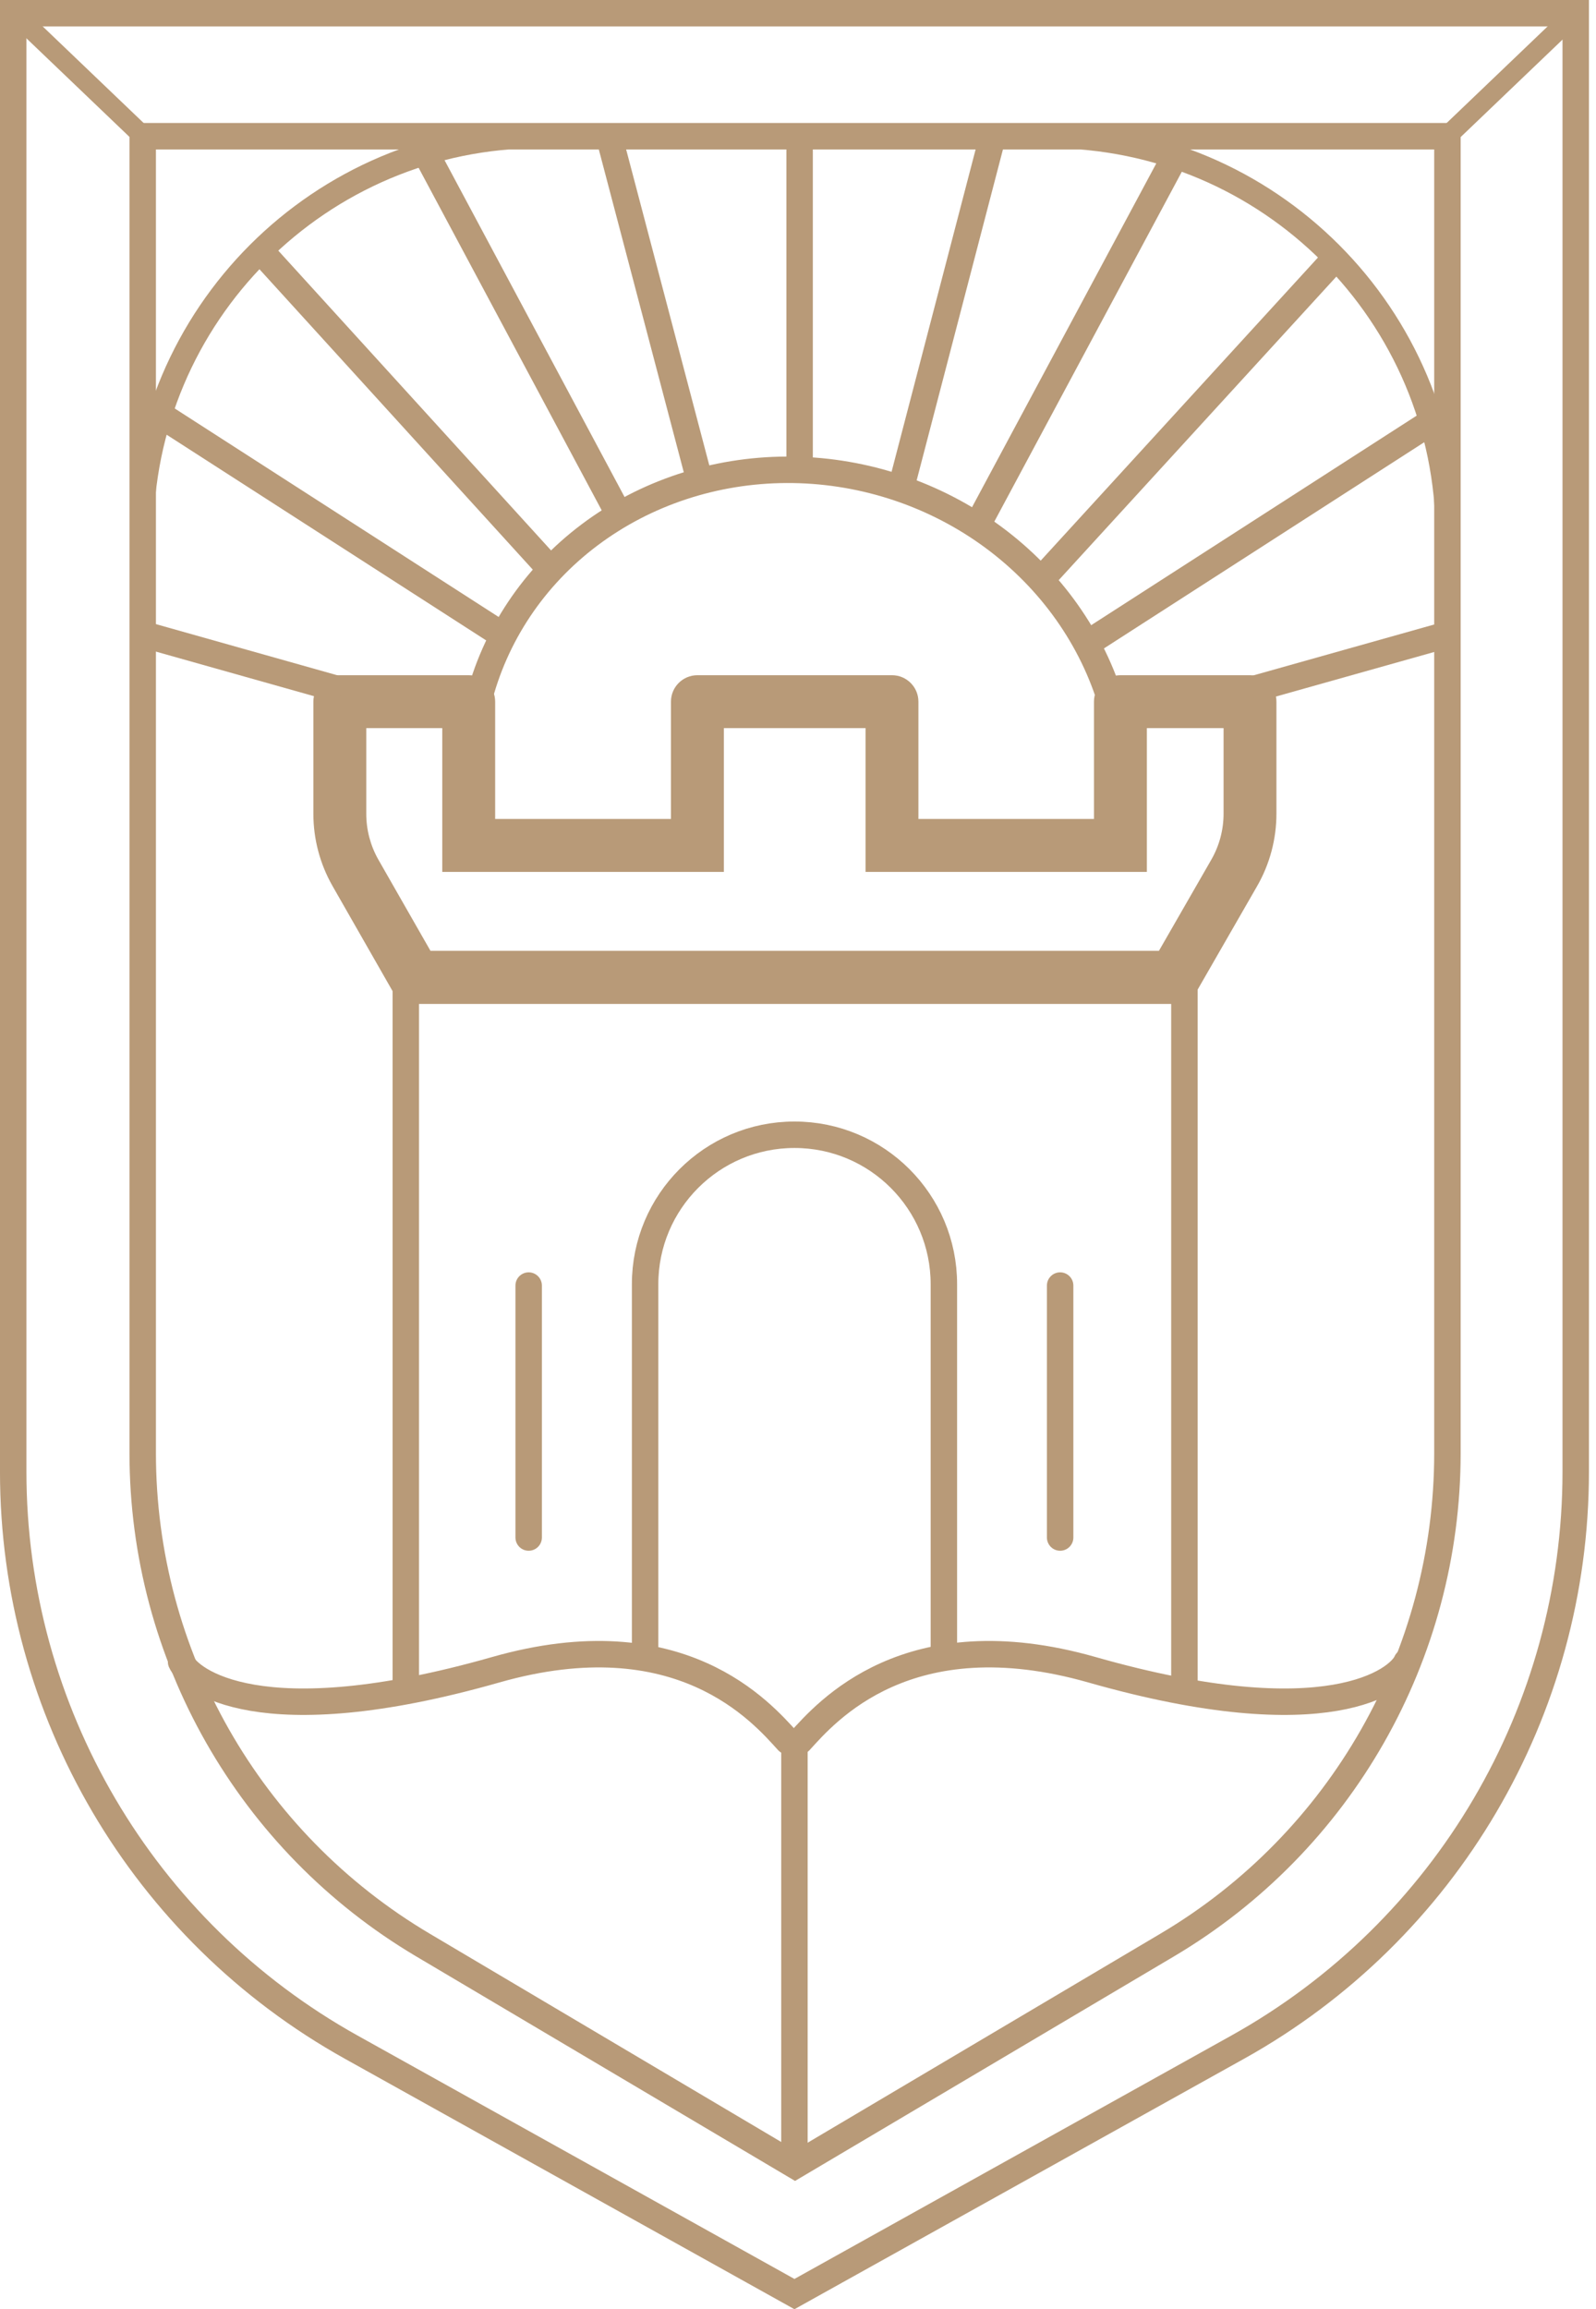
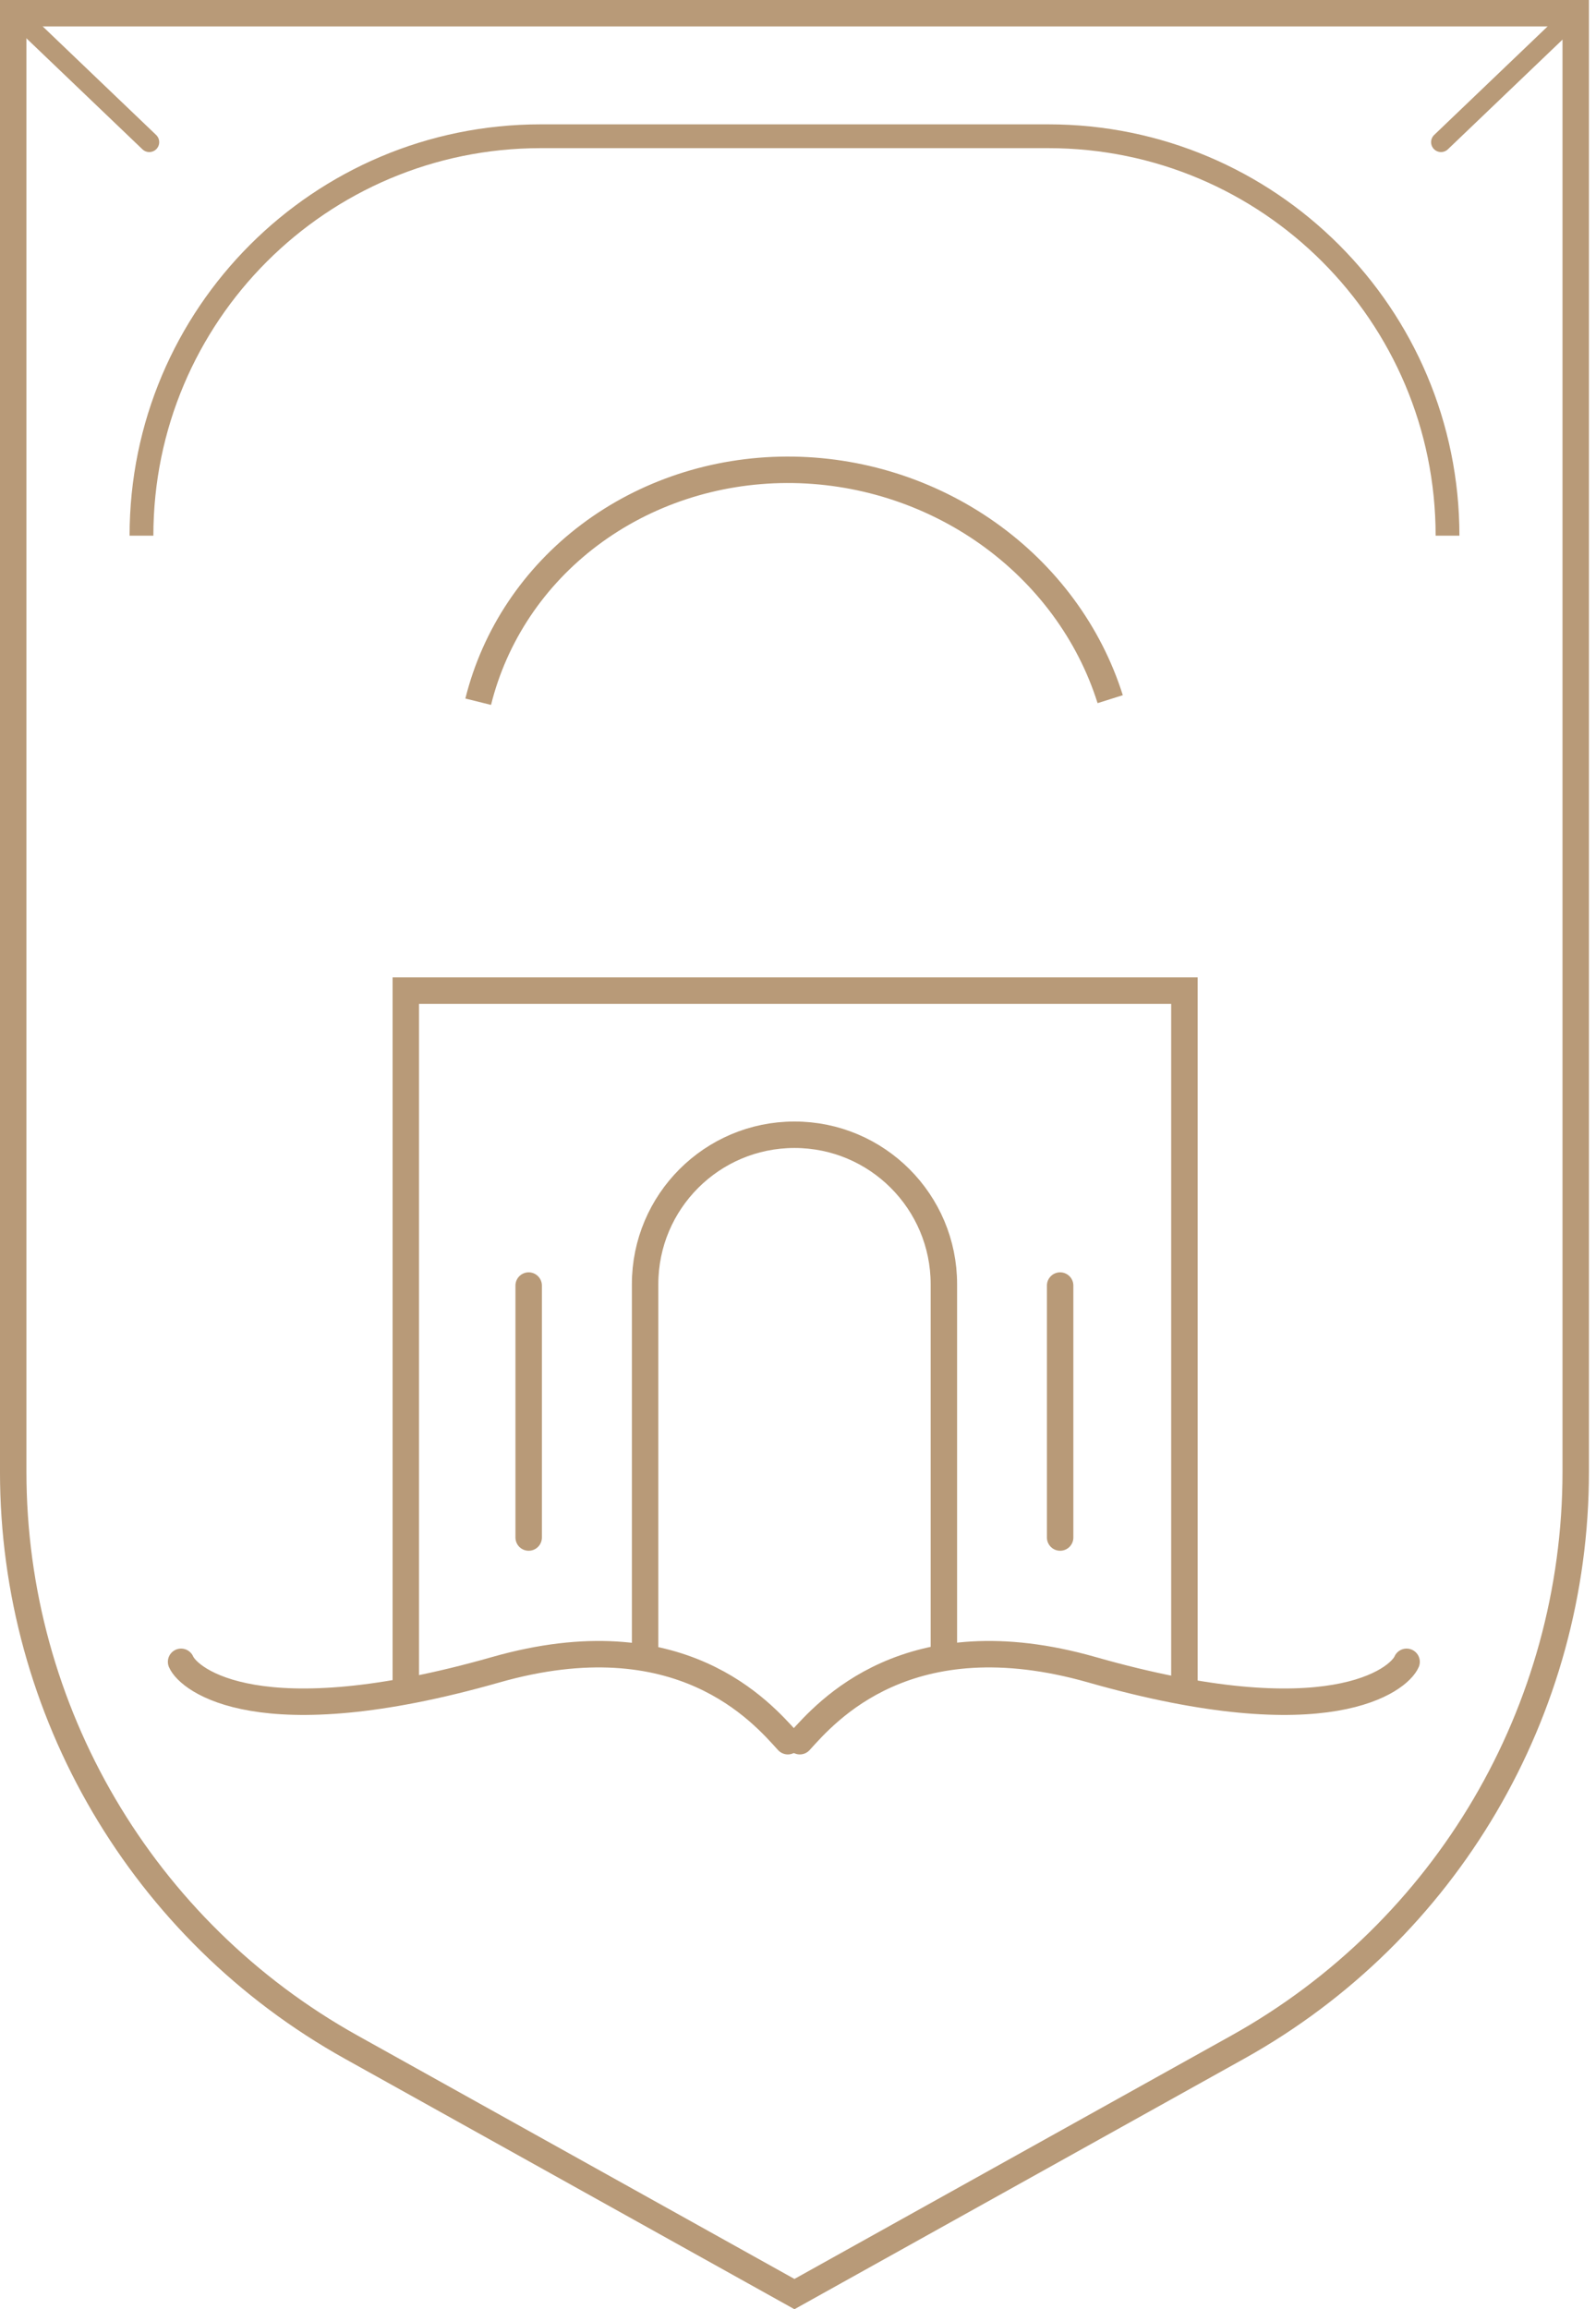
<svg xmlns="http://www.w3.org/2000/svg" width="65" height="94" viewBox="0 0 65 94" fill="none">
  <path d="M64.174 0.538V59.911C64.174 69.636 58.907 78.599 50.41 83.33L32.355 93.383L14.302 83.33C5.805 78.599 0.538 69.636 0.538 59.911V0.538H64.174Z" stroke="#B89A78" stroke-width="1.077" />
-   <path d="M58.949 5.545V59.152C58.949 67.372 54.612 74.983 47.54 79.172L32.38 88.151L17.221 79.172C10.149 74.982 5.812 67.372 5.812 59.152V5.545H58.949Z" stroke="#B89A78" stroke-width="1.077" />
  <path d="M48.237 68.589V40.324H16.527V68.589" stroke="#B89A78" stroke-width="1.077" />
  <path d="M38.441 67.188V52.275C38.441 48.915 35.717 46.191 32.357 46.191C28.997 46.191 26.273 48.915 26.273 52.275V67.188" stroke="#B89A78" stroke-width="1.077" />
  <mask id="path-5-outside-1_2212_521" maskUnits="userSpaceOnUse" x="11.84" y="26.561" width="41" height="15" fill="black">
    <rect fill="white" x="11.84" y="26.561" width="41" height="15" />
    <path d="M13.84 28.561H19.089V34.414H28.403V28.561H36.327V34.414H45.631V28.561H50.908V33.121C50.908 33.968 50.686 34.801 50.264 35.536L47.824 39.78H16.906L14.478 35.532C14.06 34.8 13.84 33.971 13.84 33.128V28.561Z" />
  </mask>
-   <path d="M13.84 28.561V27.485C13.245 27.485 12.763 27.967 12.763 28.561H13.84ZM50.908 28.561H51.985C51.985 27.967 51.503 27.485 50.908 27.485V28.561ZM47.824 39.78V40.856H48.447L48.757 40.316L47.824 39.78ZM16.906 39.78L15.971 40.314L16.281 40.856H16.906V39.78ZM28.403 28.561V27.485C27.808 27.485 27.326 27.967 27.326 28.561H28.403ZM45.631 28.561V27.485C45.036 27.485 44.554 27.967 44.554 28.561H45.631ZM19.089 28.561H20.166C20.166 27.967 19.684 27.485 19.089 27.485V28.561ZM19.089 34.414H18.012V35.491H19.089V34.414ZM28.403 34.414V35.491H29.48V34.414H28.403ZM45.631 34.414V35.491H46.708V34.414H45.631ZM36.327 28.561H37.404C37.404 27.967 36.922 27.485 36.327 27.485V28.561ZM36.327 34.414H35.251V35.491H36.327V34.414ZM14.478 35.532L13.543 36.066L14.478 35.532ZM50.264 35.536L49.33 34.999V34.999L50.264 35.536ZM47.824 39.78V38.703H16.906V39.78V40.856H47.824V39.78ZM45.631 28.561V29.638H50.908V28.561V27.485H45.631V28.561ZM50.908 28.561H49.832V33.121H50.908H51.985V28.561H50.908ZM50.264 35.536L49.33 34.999L46.89 39.243L47.824 39.78L48.757 40.316L51.197 36.073L50.264 35.536ZM16.906 39.78L17.841 39.245L15.413 34.998L14.478 35.532L13.543 36.066L15.971 40.314L16.906 39.78ZM13.84 33.128H14.917V28.561H13.84H12.763V33.128H13.84ZM13.84 28.561V29.638H19.089V28.561V27.485H13.84V28.561ZM19.089 28.561H18.012V34.414H19.089H20.166V28.561H19.089ZM19.089 34.414V35.491H28.403V34.414V33.338H19.089V34.414ZM28.403 34.414H29.48V28.561H28.403H27.326V34.414H28.403ZM45.631 34.414H46.708V28.561H45.631H44.554V34.414H45.631ZM28.403 28.561V29.638H36.327V28.561V27.485H28.403V28.561ZM36.327 28.561H35.251V34.414H36.327H37.404V28.561H36.327ZM36.327 34.414V35.491H45.631V34.414V33.338H36.327V34.414ZM14.478 35.532L15.413 34.998C15.088 34.428 14.917 33.783 14.917 33.128H13.84H12.763C12.763 34.158 13.032 35.171 13.543 36.066L14.478 35.532ZM50.908 33.121H49.832C49.832 33.78 49.659 34.428 49.33 34.999L50.264 35.536L51.197 36.073C51.714 35.175 51.985 34.157 51.985 33.121H50.908Z" fill="#B89A78" mask="url(#path-5-outside-1_2212_521)" />
  <path fill-rule="evenodd" clip-rule="evenodd" d="M24.335 22.204C22.16 23.838 20.638 26.12 19.998 28.694L18.953 28.434C19.654 25.614 21.321 23.122 23.688 21.343C26.055 19.564 28.989 18.597 32.034 18.585C35.079 18.573 38.07 19.516 40.544 21.269C43.02 23.023 44.844 25.492 45.728 28.299L44.701 28.622C43.89 26.048 42.212 23.771 39.922 22.148C37.631 20.525 34.86 19.651 32.039 19.662C29.218 19.673 26.51 20.569 24.335 22.204Z" fill="#B89A78" />
-   <path d="M32.355 87.646V70.876" stroke="#B89A78" stroke-width="1.077" />
  <path d="M32.574 70.877C33.642 69.701 36.962 65.829 44.472 67.969C54.109 70.715 56.971 68.373 57.286 67.646" stroke="#B89A78" stroke-width="1.077" stroke-linecap="round" />
  <path d="M32.086 70.877C31.019 69.701 27.699 65.829 20.188 67.969C10.551 70.715 7.689 68.373 7.375 67.646" stroke="#B89A78" stroke-width="1.077" stroke-linecap="round" />
-   <path d="M32.566 18.951V5.546M36.793 19.49L40.346 5.869M28.475 19.49L24.895 5.896M39.996 21.024L47.964 6.165M25.164 20.863L17.304 6.165M44.572 26.004L58.462 17.067M20.695 26.004L6.805 17.067M42.715 23.258L54.613 10.257M22.418 23.178L10.655 10.257M50.979 28.071L58.92 25.837M13.939 28.104L6.105 25.896" stroke="#B89A78" stroke-width="1.077" />
  <path d="M58.953 21.805C58.953 12.825 51.674 5.546 42.694 5.546H22.021C13.041 5.546 5.762 12.825 5.762 21.805" stroke="#B89A78" stroke-width="0.969" />
  <path d="M43.176 52.33V62.586" stroke="#B89A78" stroke-width="1.077" stroke-linecap="round" />
  <path d="M21.531 52.33V62.586" stroke="#B89A78" stroke-width="1.077" stroke-linecap="round" />
  <path d="M58.688 5.786L64.233 0.483" stroke="#B89A78" stroke-width="0.808" stroke-linecap="round" />
  <path d="M6.08 5.786L0.535 0.483" stroke="#B89A78" stroke-width="0.808" stroke-linecap="round" />
</svg>